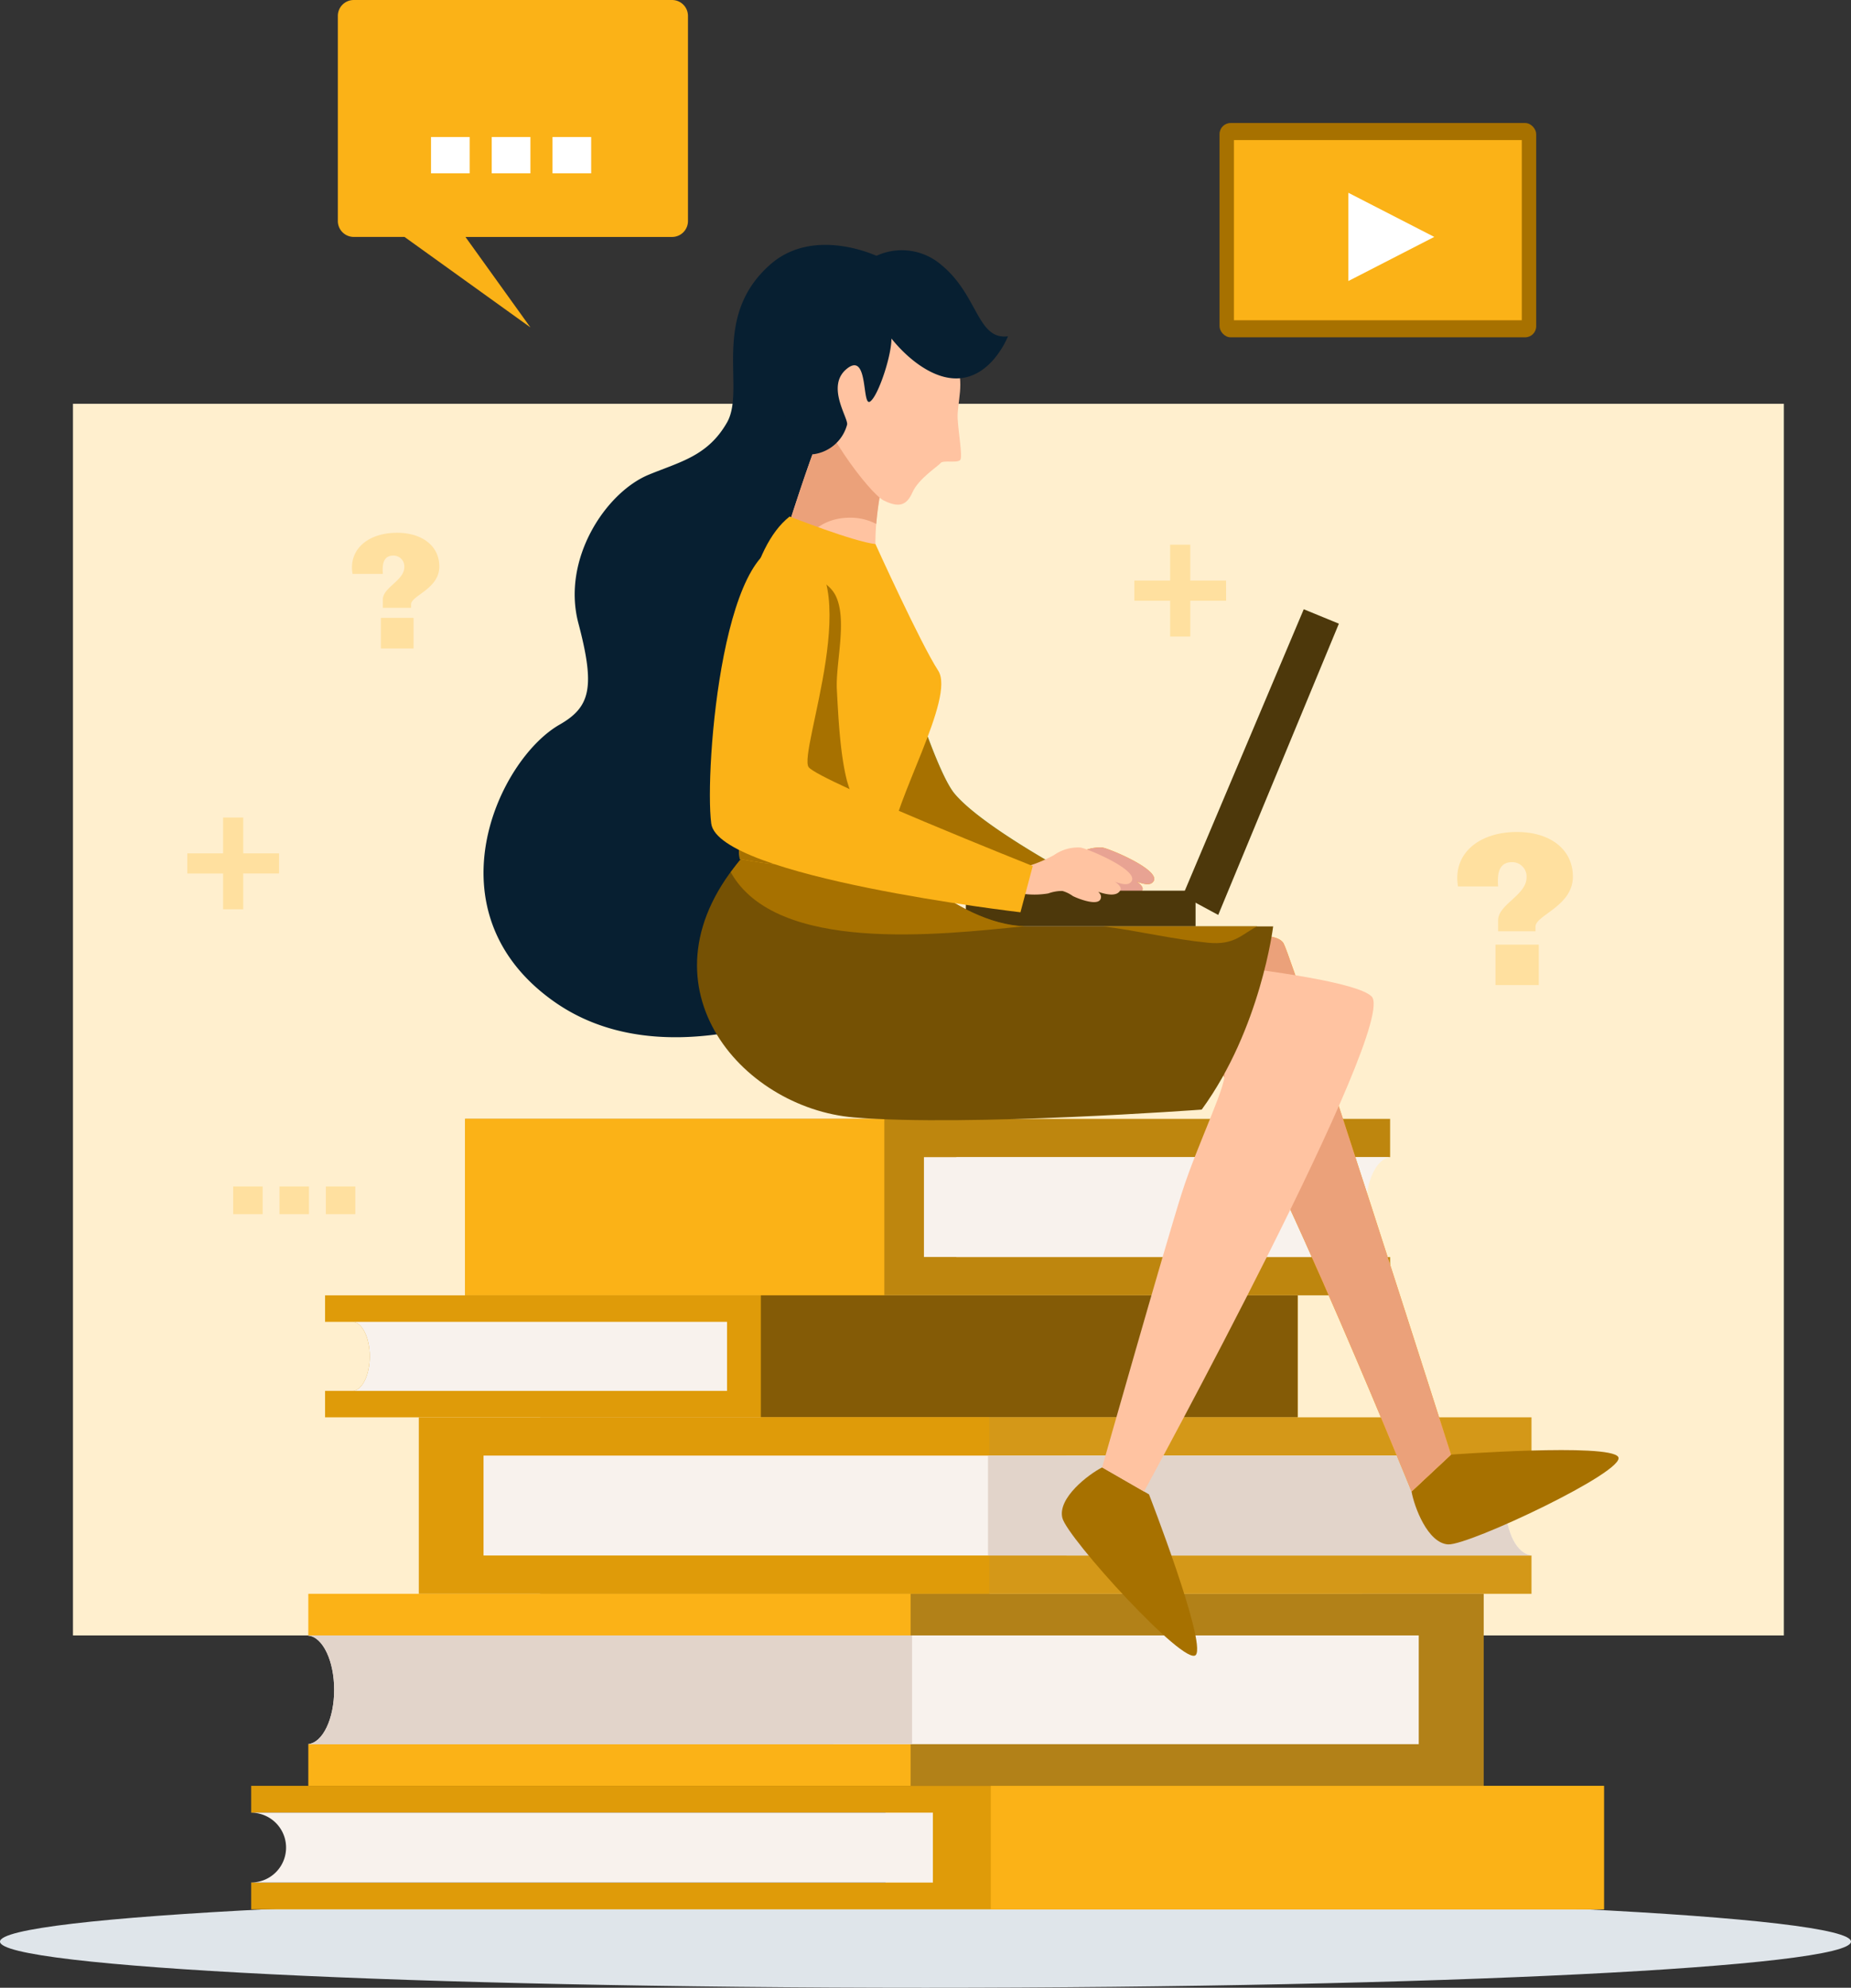
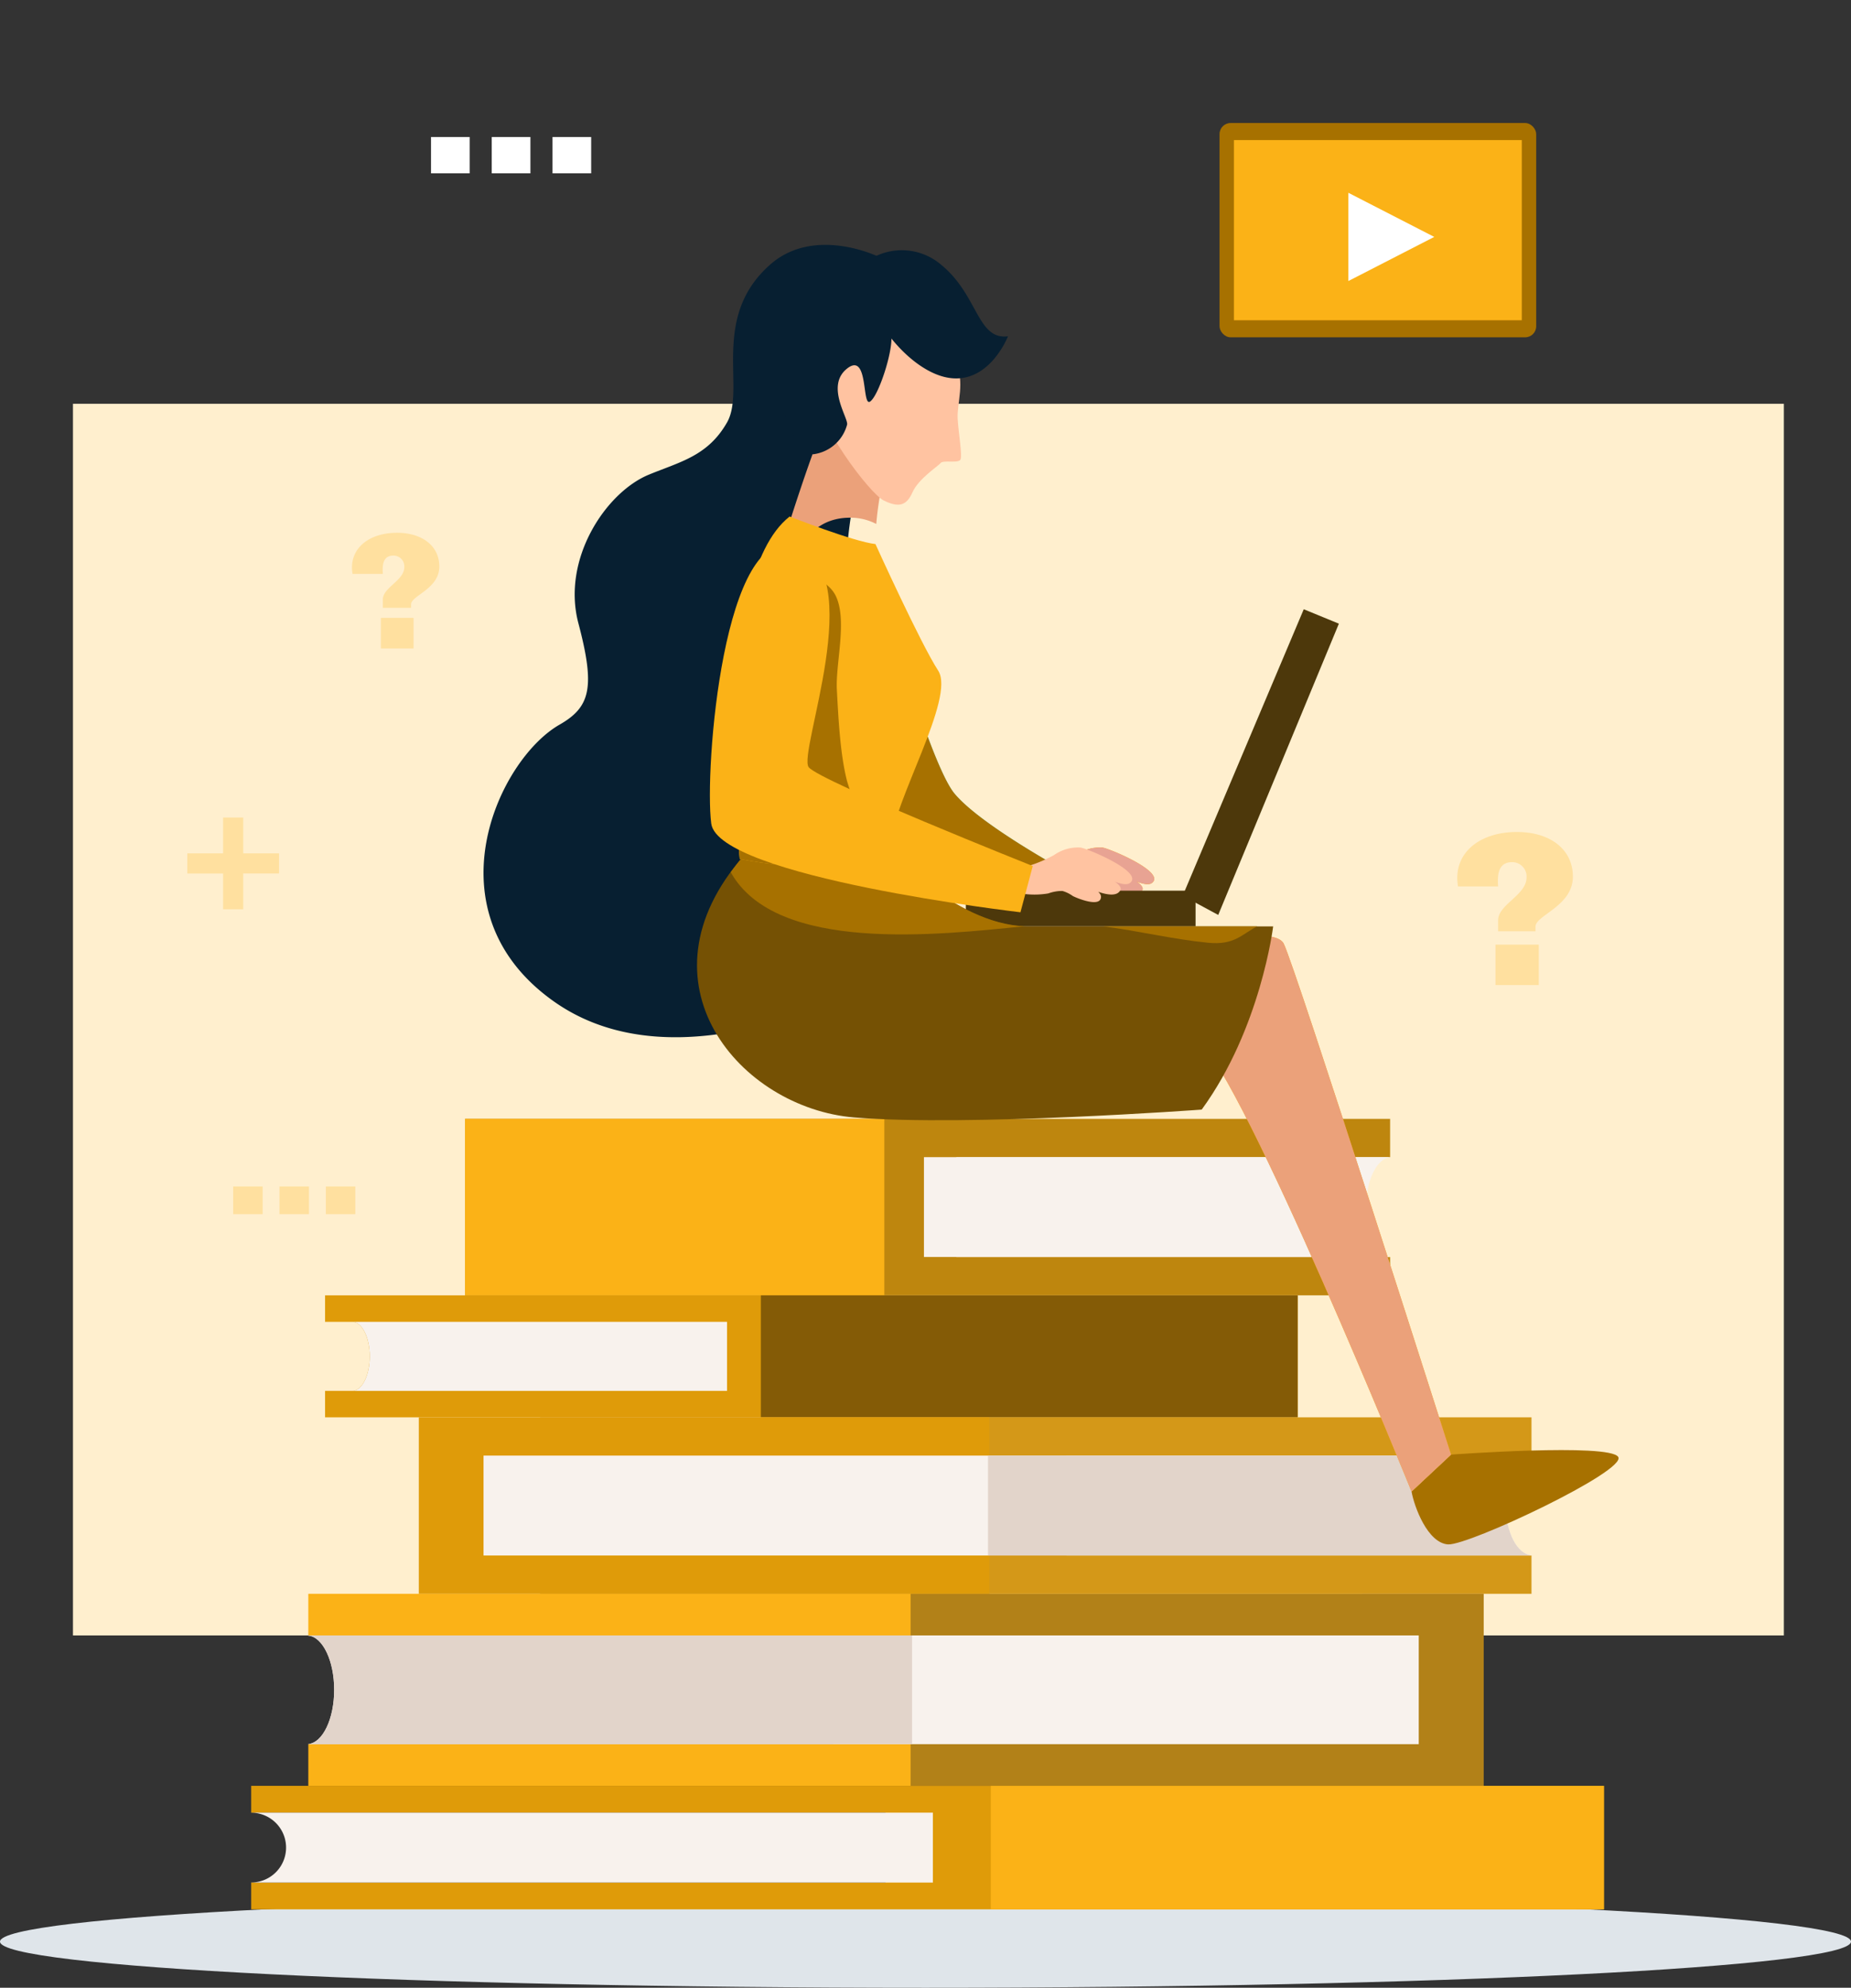
<svg xmlns="http://www.w3.org/2000/svg" width="267.71" height="287.381" viewBox="0 0 267.71 287.381">
  <rect x="0" y="0" width="267.71" height="287.381" fill="#333333" stroke="none" />
  <g id="Group_29476" data-name="Group 29476" transform="translate(-66.626 -138.766)">
    <rect id="Rectangle_12718" data-name="Rectangle 12718" width="247.447" height="178.067" transform="translate(77.179 197.144)" fill="#ffefce" />
    <path id="Path_56009" data-name="Path 56009" d="M320.336,356.087c0,3.685-59.929,6.674-133.855,6.674s-133.855-2.988-133.855-6.674,59.929-6.674,133.855-6.674S320.336,352.4,320.336,356.087Z" transform="translate(14 63.387)" fill="#dfe5ea" />
    <g id="Group_29460" data-name="Group 29460" transform="translate(243.008 156.552)">
      <g id="Group_29459" data-name="Group 29459">
        <rect id="Rectangle_12719" data-name="Rectangle 12719" width="45.799" height="30.982" rx="1.6" fill="#a77100" />
        <rect id="Rectangle_12720" data-name="Rectangle 12720" width="41.635" height="26.046" transform="translate(2.082 2.468)" fill="#fbb217" />
      </g>
      <path id="Path_56010" data-name="Path 56010" d="M213.294,160.191v12.758l12.42-6.379Z" transform="translate(-194.661 -150.105)" fill="#fff" />
    </g>
    <g id="Group_29465" data-name="Group 29465" transform="translate(115.486 138.766)">
      <g id="Group_29462" data-name="Group 29462">
        <g id="Group_29461" data-name="Group 29461">
-           <path id="Path_56011" data-name="Path 56011" d="M149.287,173.024H119.406L128.8,186.1l-18.211-13.081h-7.341a2.3,2.3,0,0,1-2.3-2.3V141.067a2.3,2.3,0,0,1,2.3-2.3h46.039a2.3,2.3,0,0,1,2.3,2.3v29.656A2.3,2.3,0,0,1,149.287,173.024Z" transform="translate(-100.946 -138.766)" fill="#fbb217" />
-         </g>
+           </g>
      </g>
      <g id="Group_29464" data-name="Group 29464" transform="translate(13.476 19.809)">
        <g id="Group_29463" data-name="Group 29463">
          <path id="Path_56012" data-name="Path 56012" d="M116.9,159.243h-5.593v-5.251H116.9Z" transform="translate(-111.305 -153.993)" fill="#fff" />
          <path id="Path_56013" data-name="Path 56013" d="M123.651,159.243h-5.593v-5.251h5.593Z" transform="translate(-109.273 -153.993)" fill="#fff" />
          <path id="Path_56014" data-name="Path 56014" d="M130.406,159.243h-5.593v-5.251h5.593Z" transform="translate(-107.24 -153.993)" fill="#fff" />
        </g>
      </g>
    </g>
    <g id="Group_29471" data-name="Group 29471" transform="translate(102.958 174.168)">
      <g id="Group_29466" data-name="Group 29466" transform="translate(0 126.358)">
        <path id="Path_56015" data-name="Path 56015" d="M248.881,263.11v5.534H186.14v14.445h62.742v5.534H115.09V263.11Z" transform="translate(-84.162 -263.11)" fill="#be860e" />
        <path id="Path_56016" data-name="Path 56016" d="M103.586,286.56v-.013H99.527v-3.825H240.195v17.635H99.527v-3.826h4.059v0c1.337-.129,2.4-2.307,2.4-4.984S104.923,286.688,103.586,286.56Z" transform="translate(-88.845 -257.208)" fill="#df9b09" />
        <rect id="Rectangle_12721" data-name="Rectangle 12721" width="60.641" height="25.514" transform="translate(30.928)" fill="#fbb217" />
        <rect id="Rectangle_12722" data-name="Rectangle 12722" width="77.639" height="17.635" transform="translate(73.71 25.514)" fill="#845b06" />
        <path id="Path_56017" data-name="Path 56017" d="M233.529,267.364v.018c-1.933.185-3.473,3.334-3.473,7.2s1.54,7.018,3.473,7.2v.018H166.108V267.364Z" transform="translate(-68.81 -261.829)" fill="#f8f2ed" />
        <path id="Path_56018" data-name="Path 56018" d="M91.316,355.089v-3.873h91.749v-10.11H91.316v-3.873H286.963v17.856Z" transform="translate(-91.316 -240.805)" fill="#df9b09" />
        <path id="Path_56240" data-name="Path 56240" d="M0,0H88.676V17.856H0Z" transform="translate(106.97 96.428)" fill="#fbb217" />
        <path id="Path_56019" data-name="Path 56019" d="M91.316,350.319v-.013a5.042,5.042,0,1,0,0-10.085v-.012h98.591v10.109Z" transform="translate(-91.316 -239.909)" fill="#f8f2ed" />
        <path id="Path_56020" data-name="Path 56020" d="M266.82,296.277v5.534H199.577v14.445H266.82v5.534H123.431V296.277Z" transform="translate(-81.652 -253.129)" fill="#d49818" />
        <path id="Path_56239" data-name="Path 56239" d="M0,0H82.526V25.514H0Z" transform="translate(24.243 43.149)" fill="#df9b09" />
        <path id="Path_56021" data-name="Path 56021" d="M268.711,300.531v.018c-2.071.186-3.722,3.336-3.722,7.206s1.651,7.018,3.722,7.2v.018H117.145V300.531Z" transform="translate(-83.544 -251.849)" fill="#f8f2ed" />
        <path id="Path_56022" data-name="Path 56022" d="M173.229,300.531h78.605v.018c-2.071.186-3.722,3.336-3.722,7.206s1.651,7.018,3.722,7.2v.018H173.229Z" transform="translate(-66.667 -251.849)" fill="#e2d4ca" />
        <path id="Path_56023" data-name="Path 56023" d="M97.665,343.655v-6.023h75.9v-15.72h-75.9V315.89H250.049v27.765Z" transform="translate(-89.405 -247.227)" fill="#fbb217" />
        <rect id="Rectangle_12725" data-name="Rectangle 12725" width="82.888" height="27.765" transform="translate(95.368 68.662)" fill="#b28118" />
        <path id="Path_56024" data-name="Path 56024" d="M97.666,336.239v-.02c2.081-.2,3.739-3.63,3.739-7.841s-1.657-7.638-3.739-7.841v-.02h160.6v15.72Z" transform="translate(-89.405 -245.834)" fill="#f8f2ed" />
        <path id="Path_56025" data-name="Path 56025" d="M184.982,336.239H97.666v-.02c2.081-.2,3.739-3.63,3.739-7.841s-1.657-7.638-3.739-7.841v-.02h87.316Z" transform="translate(-89.405 -245.834)" fill="#e2d4ca" />
        <rect id="Rectangle_12726" data-name="Rectangle 12726" width="43.404" height="0.009" transform="translate(14.741 39.323)" fill="#f8f2ed" />
        <path id="Path_56026" data-name="Path 56026" d="M105.05,290.659c0-2.677-1.065-4.855-2.4-4.984v-.013h54.075v9.985H102.647v0C103.984,295.514,105.05,293.336,105.05,290.659Z" transform="translate(-87.906 -256.323)" fill="#f8f2ed" />
      </g>
      <g id="Group_29470" data-name="Group 29470" transform="translate(33.601)">
        <path id="Path_56027" data-name="Path 56027" d="M162.675,202.712s7.751,27.953,11.563,32.527S190.5,246.546,190.5,246.546l-3.3,5.845s-22.628-11.533-26.554-20.964a71.222,71.222,0,0,1-4.574-14.484c-.624-3.46-3.181-12.066-1.906-15.5C154.995,199.2,160.9,198.012,162.675,202.712Z" transform="translate(-106.111 -155.9)" fill="#7ae5c9" />
        <path id="Path_56028" data-name="Path 56028" d="M162.675,202.712s7.751,27.953,11.563,32.527S190.5,246.546,190.5,246.546l-3.3,5.845s-22.628-11.533-26.554-20.964a71.222,71.222,0,0,1-4.574-14.484c-.624-3.46-3.181-12.066-1.906-15.5C154.995,199.2,160.9,198.012,162.675,202.712Z" transform="translate(-106.111 -155.9)" fill="#a77100" />
        <path id="Path_56029" data-name="Path 56029" d="M220.317,305.911l5.712-5.336s22.84-1.679,24.175.325-21.659,12.849-24.611,12.653S220.706,308.112,220.317,305.911Z" transform="translate(-86.099 -125.676)" fill="#a77100" />
        <path id="Path_56030" data-name="Path 56030" d="M188.317,245.851s21.6-5.5,23.379-1.94,24.2,73.876,24.2,73.876l-5.712,5.336s-24.045-59.353-31.009-65.556S185.1,248.3,188.317,245.851Z" transform="translate(-95.968 -142.889)" fill="#ffae02" />
        <path id="Path_56031" data-name="Path 56031" d="M188.317,245.851s21.6-5.5,23.379-1.94,24.2,73.876,24.2,73.876l-5.712,5.336s-24.045-59.353-31.009-65.556S185.1,248.3,188.317,245.851Z" transform="translate(-95.968 -142.889)" fill="#eba17a" />
        <g id="Group_29467" data-name="Group 29467" transform="translate(78.504 87.088)">
          <path id="Path_56032" data-name="Path 56032" d="M180.2,235.846a19.248,19.248,0,0,0,4.488-1.8,5.988,5.988,0,0,1,3.812-1.08c1.028.148,9.328,3.6,7.117,5.148-.717.5-2.507-.376-3.222-.632-1.019-.366-2.045-.864-3.022-1.3.892-.046,5.382,1.858,4.91,2.906-.827,1.843-5.373-.619-6.43-1.212.808.125,3.619,1.18,3.615,2.205-.007,1.611-3.345.265-4.071-.1a4.885,4.885,0,0,0-1.522-.742,6.038,6.038,0,0,0-2.033.36,11.942,11.942,0,0,1-3.538.068c-.692-.064-2.3.083-2.646-.511a2.556,2.556,0,0,1,.446-2.52A5.069,5.069,0,0,1,180.2,235.846Z" transform="translate(-177.49 -232.923)" fill="#ffae02" />
          <path id="Path_56033" data-name="Path 56033" d="M180.2,235.846a19.248,19.248,0,0,0,4.488-1.8,5.988,5.988,0,0,1,3.812-1.08c1.028.148,9.328,3.6,7.117,5.148-.717.5-2.507-.376-3.222-.632-1.019-.366-2.045-.864-3.022-1.3.892-.046,5.382,1.858,4.91,2.906-.827,1.843-5.373-.619-6.43-1.212.808.125,3.619,1.18,3.615,2.205-.007,1.611-3.345.265-4.071-.1a4.885,4.885,0,0,0-1.522-.742,6.038,6.038,0,0,0-2.033.36,11.942,11.942,0,0,1-3.538.068c-.692-.064-2.3.083-2.646-.511a2.556,2.556,0,0,1,.446-2.52A5.069,5.069,0,0,1,180.2,235.846Z" transform="translate(-177.49 -232.923)" fill="#e8a393" />
        </g>
        <g id="Group_29469" data-name="Group 29469" transform="translate(69.757 52.681)">
          <g id="Group_29468" data-name="Group 29468">
            <path id="Path_56034" data-name="Path 56034" d="M212.384,206.475l5.08,2.085-17.451,42.109-5.138-2.775Z" transform="translate(-163.512 -206.475)" fill="#4d380b" />
            <rect id="Rectangle_12727" data-name="Rectangle 12727" width="33.225" height="5.161" transform="translate(0 40.685)" fill="#4d380b" />
          </g>
        </g>
        <path id="Path_56035" data-name="Path 56035" d="M128.142,235.342c4.444-2.543,5.187-5.348,2.725-14.647s3.981-18.939,10.177-21.49c4.551-1.875,8.548-2.7,11.317-7.553s-2.478-15.2,6.289-22.862c6.387-5.583,15.554-1.124,15.554-1.124,1.972-1.091,2.785,10.407,2.928,19.056-11.1,16.993-7.938,39.194-3.894,58.216a8.729,8.729,0,0,0,.407,1.276c-.873,14.722-1.573,26.912-1.573,26.912s-26.688,15.11-44.839,2.174S119.238,240.435,128.142,235.342Z" transform="translate(-117.145 -165.979)" fill="#071f31" />
-         <path id="Path_56036" data-name="Path 56036" d="M187.269,301.842l6.775,3.9s8.3,21.345,6.776,23.21-18.634-16.94-19.312-19.821S185.277,302.859,187.269,301.842Z" transform="translate(-97.798 -125.097)" fill="#a77100" />
-         <path id="Path_56037" data-name="Path 56037" d="M183.471,244.169s43.538,3.049,47.6,6.946-32.9,71.589-32.9,71.589l-6.066-3.489s9.148-32.186,11.52-39.64,6.946-16.432,6.1-17.618-44.723,5.421-44.383-6.946S183.471,244.169,183.471,244.169Z" transform="translate(-102.641 -142.469)" fill="#ffc3a1" />
-         <path id="Path_56038" data-name="Path 56038" d="M166.712,189.352s-4.574,12.451-1.778,21.727l-15.247-3.684s6.238-20.837,8.906-24.395S166.712,189.352,166.712,189.352Z" transform="translate(-107.353 -161.09)" fill="#ffc3a1" />
        <path id="Path_56039" data-name="Path 56039" d="M160.36,200.533c-4.993,0-7.58,3.688-7.818,7.551l-2.854-.689s6.238-20.837,8.906-24.395,8.119,6.352,8.119,6.352a51.339,51.339,0,0,0-2.562,12.088A8.023,8.023,0,0,0,160.36,200.533Z" transform="translate(-107.353 -161.09)" fill="#eba17a" />
        <path id="Path_56040" data-name="Path 56040" d="M167.013,175.325s5.924,2.829,7.338,5.217.177,5.688.3,7.869.719,5.422.389,5.953-2.511,0-2.865.471-3.183,2.24-4.068,4.245-2.063,2.18-4.127,1.179-9.961-11.435-10.05-16.328S161.149,173.32,167.013,175.325Z" transform="translate(-106.077 -163.291)" fill="#ffc3a1" />
        <path id="Path_56041" data-name="Path 56041" d="M163.463,170.126s2.763,5.528,3.049,7.72-1.811,8.673-3.049,9.531-.191-7.242-3.336-4.765.19,7.149,0,8.1A5.824,5.824,0,0,1,155.266,195c-3.239.286-8.577-15.82-5.05-19.823S159.746,170.126,163.463,170.126Z" transform="translate(-107.543 -164.732)" fill="#071f31" />
        <path id="Path_56042" data-name="Path 56042" d="M147.636,234.22,167.83,232.7s10.507,11.736,20.887,11.736h35.49s-1.79,14.768-10.334,26.485c0,0-33.843,2.49-50.275,1.134S131.542,252.576,147.636,234.22Z" transform="translate(-110.003 -145.904)" fill="#755104" />
        <path id="Path_56043" data-name="Path 56043" d="M144.623,236.591c.579-.79,1.193-1.579,1.886-2.372L166.7,232.7s10.229,11.4,20.471,11.707C174.805,245.655,151.171,248.392,144.623,236.591Z" transform="translate(-108.876 -145.904)" fill="#a77100" />
        <path id="Path_56044" data-name="Path 56044" d="M201.245,244.088c-5.145-.5-10.141-1.732-15.206-2.372H208.3C206.106,242.845,205.022,244.457,201.245,244.088Z" transform="translate(-96.414 -143.189)" fill="#a77100" style="mix-blend-mode: multiply;isolation: isolate" />
        <path id="Path_56045" data-name="Path 56045" d="M153.024,196.167s9.272,3.646,12.413,3.985c0,0,6.531,14.4,9.071,18.295s-6.441,18.8-6.948,25.24c0,0-5.4,5.154-21.756,1.984C145.8,245.671,141.536,205.227,153.024,196.167Z" transform="translate(-108.754 -156.896)" fill="#fbb217" />
        <path id="Path_56046" data-name="Path 56046" d="M150.545,202.895c2.837-1.3,7.77.03,9.151,2.874,1.708,3.519-.047,9.77.16,13.578.217,4,.468,9.324,1.48,13.224a27.515,27.515,0,0,0,5.329,9.875c-2.1,1.268-8.172,3.81-20.86,1.352,0,0-2.6-24.661,1.728-39.783C148.713,203.61,149.8,203.233,150.545,202.895Z" transform="translate(-108.754 -155.022)" fill="#a77100" />
        <path id="Path_56047" data-name="Path 56047" d="M177.758,235.846a19.247,19.247,0,0,0,4.488-1.8,5.992,5.992,0,0,1,3.813-1.08c1.026.148,9.326,3.6,7.116,5.148-.717.5-2.506-.376-3.222-.632-1.017-.366-2.045-.864-3.022-1.3.894-.046,5.382,1.858,4.911,2.906-.827,1.843-5.374-.619-6.43-1.212.807.125,3.618,1.18,3.614,2.205-.005,1.611-3.345.265-4.069-.1a4.905,4.905,0,0,0-1.523-.742,6.044,6.044,0,0,0-2.033.36,11.941,11.941,0,0,1-3.538.068c-.692-.064-2.3.083-2.646-.511a2.559,2.559,0,0,1,.446-2.52A5.082,5.082,0,0,1,177.758,235.846Z" transform="translate(-99.721 -145.835)" fill="#ffc3a1" />
        <path id="Path_56048" data-name="Path 56048" d="M189.006,245.768l-1.778,6.685s-43.707-5.083-44.723-12.834,1.778-43.828,12.324-40.082.127,29.918,1.778,31.952S189.006,245.768,189.006,245.768Z" transform="translate(-109.572 -155.963)" fill="#fbb217" />
        <path id="Path_56049" data-name="Path 56049" d="M159.9,168.159a8.743,8.743,0,0,1,10.641.476c5.433,4.384,5.243,10.96,9.722,10.388,0,0-2.954,7.625-9.436,5.814S157.645,172.733,159.9,168.159Z" transform="translate(-104.413 -165.806)" fill="#071f31" />
      </g>
    </g>
-     <path id="Path_56050" data-name="Path 56050" d="M202.768,204.483h-5.179V199.3h-2.914v5.179H189.5V207.4h5.179v5.179h2.914V207.4h5.179Z" transform="translate(41.186 18.217)" fill="#ffe09f" />
    <path id="Path_56051" data-name="Path 56051" d="M97.483,234.8H92.3v-5.179H89.389V234.8H84.21v2.914h5.179v5.179H92.3V237.71h5.179Z" transform="translate(9.504 27.338)" fill="#ffe09f" />
    <g id="Group_29472" data-name="Group 29472" transform="translate(277.387 259.051)">
      <path id="Path_56052" data-name="Path 56052" d="M242.123,237.677c0,4.3-5.407,5.564-5.407,7.238v.665h-5.408V244c0-2.308,4.112-3.636,4.112-6.2a2.076,2.076,0,0,0-2.087-2.213c-1.708,0-2.055,1.328-2.055,2.655a8.163,8.163,0,0,0,.03.855h-5.815c-.033-.412-.095-.791-.095-1.2,0-4.11,3.669-6.67,8.632-6.67C238.865,231.228,242.123,233.757,242.123,237.677Zm-4.933,15.68h-6.259v-5.848h6.259Z" transform="translate(-225.398 -231.228)" fill="#ffe09f" />
    </g>
    <g id="Group_29473" data-name="Group 29473" transform="translate(117.53 215.798)">
      <path id="Path_56053" data-name="Path 56053" d="M115.153,202.852c0,3.247-4.085,4.2-4.085,5.469v.5h-4.085v-1.2c0-1.743,3.107-2.746,3.107-4.681a1.569,1.569,0,0,0-1.577-1.672c-1.29,0-1.553,1-1.553,2.006a5.933,5.933,0,0,0,.023.645H102.59c-.025-.311-.073-.6-.073-.908,0-3.1,2.772-5.038,6.521-5.038C112.691,197.98,115.153,199.891,115.153,202.852ZM111.426,214.7H106.7V210.28h4.728Z" transform="translate(-102.517 -197.98)" fill="#ffe09f" />
    </g>
    <g id="Group_29475" data-name="Group 29475" transform="translate(100.35 310.299)">
      <g id="Group_29474" data-name="Group 29474">
        <path id="Path_56054" data-name="Path 56054" d="M93.575,274.626H89.311v-4h4.264Z" transform="translate(-89.311 -270.622)" fill="#ffe09f" />
        <path id="Path_56055" data-name="Path 56055" d="M98.725,274.626H94.461v-4h4.264Z" transform="translate(-87.761 -270.622)" fill="#ffe09f" />
        <path id="Path_56056" data-name="Path 56056" d="M103.876,274.626H99.612v-4h4.264Z" transform="translate(-86.211 -270.622)" fill="#ffe09f" />
      </g>
    </g>
  </g>
</svg>